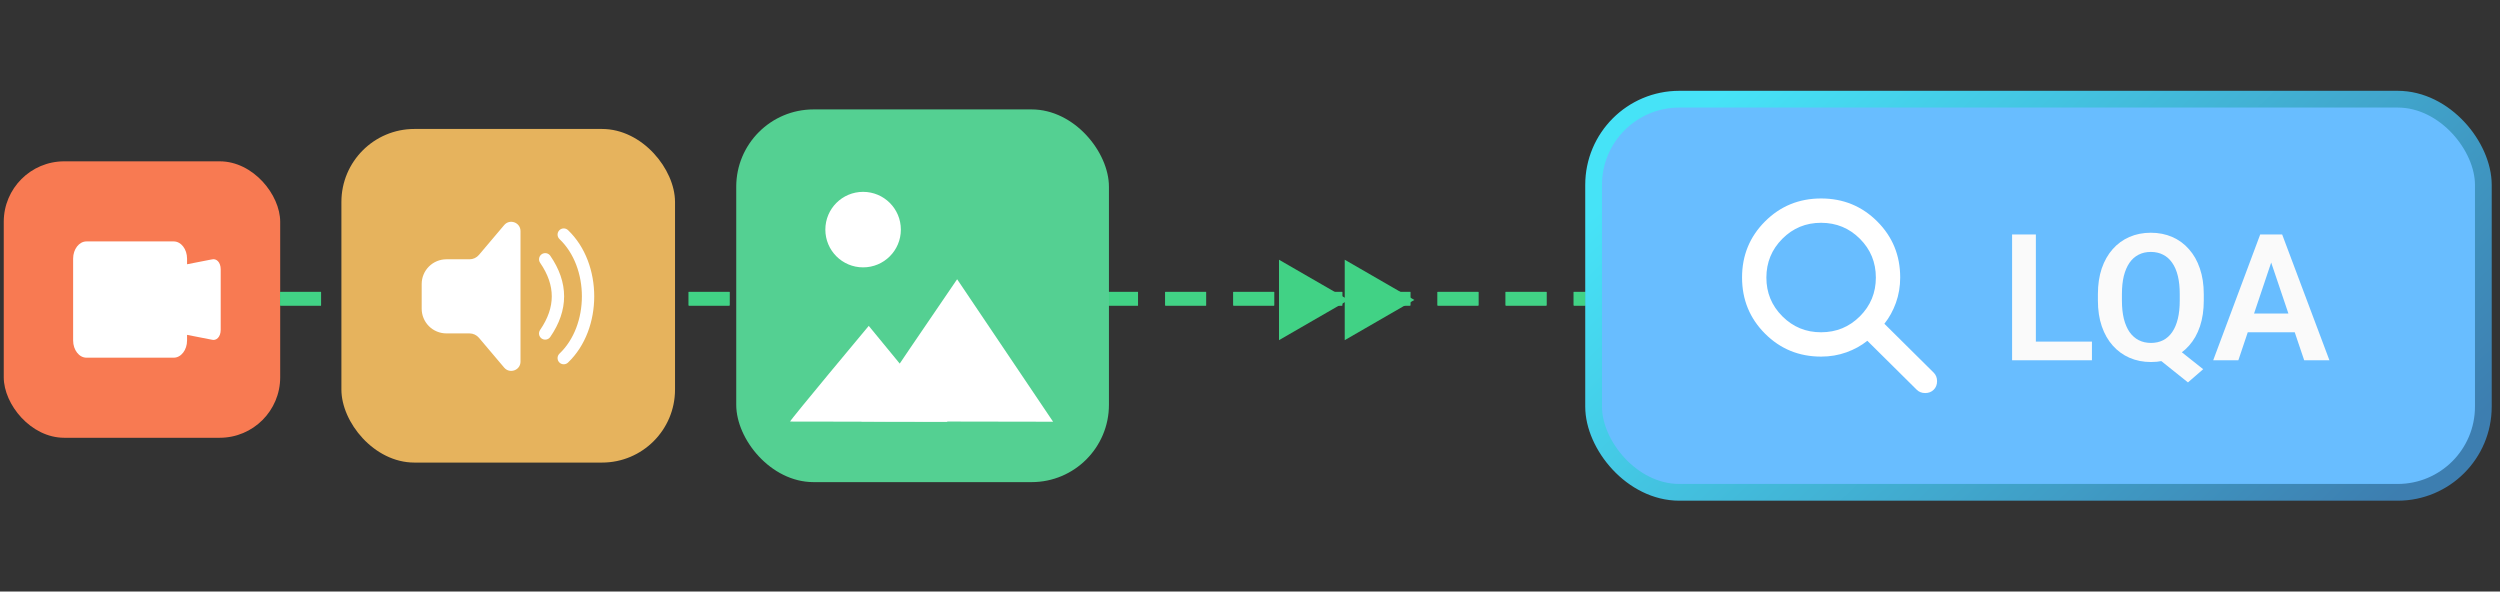
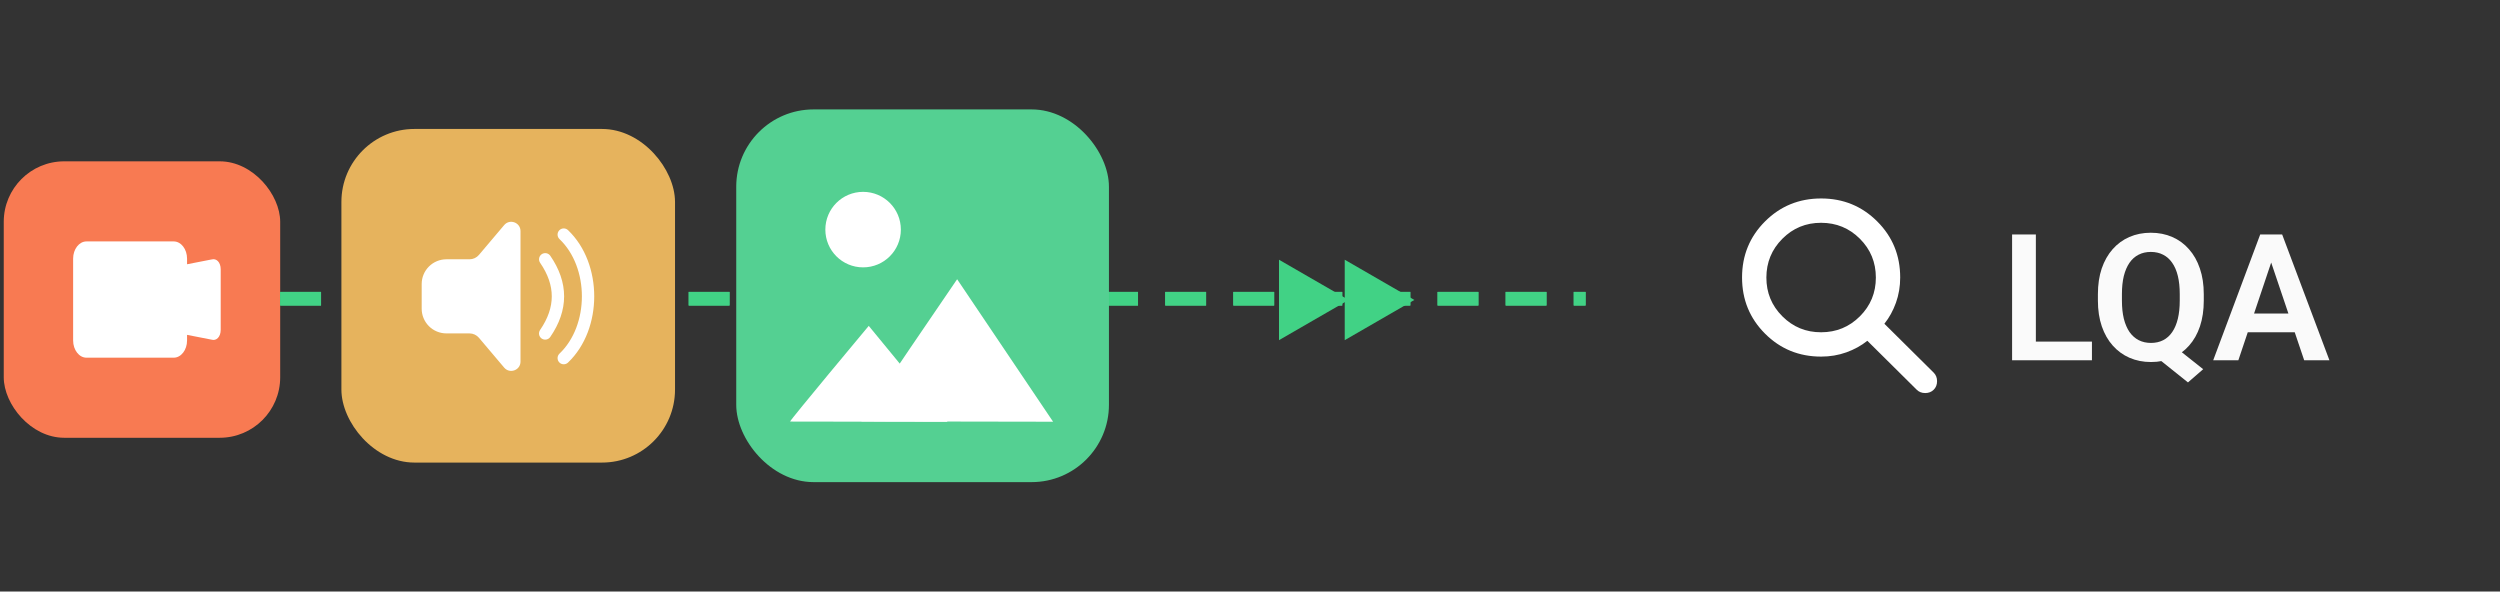
<svg xmlns="http://www.w3.org/2000/svg" width="448" height="106" viewBox="0 0 448 106" fill="none">
  <rect x="0" y="0" width="448" height="106" fill="#333333" stroke="none" />
  <g clip-path="url(#clip0_14496_18340)">
    <rect x="0.672" y="28.91" width="49.539" height="49.539" rx="10.839" fill="#F87A52" />
    <path d="M37.895 46.498L33.521 47.354V46.35C33.521 44.646 32.451 43.263 31.125 43.263H15.501C14.176 43.263 13.105 44.646 13.105 46.35V61.011C13.105 62.715 14.176 64.098 15.501 64.098H31.125C32.451 64.098 33.521 62.715 33.521 61.011V60.007L37.895 60.863C38.776 61.142 39.55 60.369 39.55 59.109V48.26C39.55 47 38.784 46.226 37.895 46.506V46.498Z" fill="white" />
  </g>
  <line x1="50.211" y1="53.531" x2="284.137" y2="53.531" stroke="#41D285" stroke-width="2.44" stroke-dasharray="7.32 4.88" />
  <line x1="50.211" y1="53.531" x2="284.137" y2="53.531" stroke="#41D285" stroke-width="2.44" stroke-dasharray="7.32 4.88" />
  <path d="M253.457 53.75L240.974 60.957L240.974 46.543L253.457 53.75Z" fill="#41D285" />
  <path d="M241.68 53.75L229.197 60.957L229.197 46.543L241.68 53.75Z" fill="#41D285" />
-   <rect x="285.574" y="17.774" width="159.441" height="70.451" rx="15.356" fill="#68BDFF" stroke="url(#paint0_linear_14496_18340)" stroke-width="3" stroke-linejoin="round" />
  <path d="M374.876 61.22V64.565H363.54V61.22H374.876ZM364.826 42.017V64.565H360.567V42.017H364.826ZM388.799 61.39L394.808 66.16L392.082 68.53L386.166 63.791L388.799 61.39ZM394.916 52.718V53.879C394.916 55.583 394.689 57.116 394.235 58.479C393.781 59.831 393.13 60.983 392.284 61.932C391.447 62.882 390.451 63.61 389.295 64.116C388.138 64.622 386.858 64.875 385.454 64.875C384.06 64.875 382.78 64.622 381.613 64.116C380.457 63.61 379.455 62.882 378.609 61.932C377.762 60.983 377.107 59.831 376.642 58.479C376.177 57.116 375.945 55.583 375.945 53.879V52.718C375.945 51.004 376.172 49.471 376.626 48.118C377.091 46.766 377.742 45.615 378.578 44.665C379.424 43.705 380.426 42.971 381.582 42.466C382.749 41.96 384.029 41.707 385.423 41.707C386.827 41.707 388.107 41.96 389.264 42.466C390.43 42.971 391.432 43.705 392.268 44.665C393.115 45.615 393.765 46.766 394.219 48.118C394.684 49.471 394.916 51.004 394.916 52.718ZM390.611 53.879V52.687C390.611 51.458 390.497 50.379 390.27 49.45C390.043 48.511 389.702 47.721 389.248 47.081C388.804 46.441 388.262 45.961 387.622 45.64C386.982 45.31 386.249 45.145 385.423 45.145C384.607 45.145 383.879 45.31 383.239 45.64C382.599 45.961 382.057 46.441 381.613 47.081C381.169 47.721 380.829 48.511 380.591 49.45C380.364 50.379 380.25 51.458 380.25 52.687V53.879C380.25 55.098 380.364 56.176 380.591 57.116C380.829 58.056 381.169 58.851 381.613 59.501C382.067 60.141 382.615 60.626 383.255 60.957C383.905 61.287 384.638 61.452 385.454 61.452C386.28 61.452 387.013 61.287 387.653 60.957C388.293 60.626 388.83 60.141 389.264 59.501C389.708 58.851 390.043 58.056 390.27 57.116C390.497 56.176 390.611 55.098 390.611 53.879ZM407.538 45.439L401.111 64.565H396.604L405.029 42.017H407.91L407.538 45.439ZM412.912 64.565L406.454 45.439L406.067 42.017H408.963L417.434 64.565H412.912ZM412.618 56.187V59.547H400.522V56.187H412.618Z" fill="#FAFAFA" />
  <path d="M326.345 63.903C322.385 63.903 319.034 62.531 316.291 59.787C313.549 57.044 312.177 53.693 312.176 49.734C312.174 45.776 313.546 42.424 316.291 39.681C319.036 36.937 322.388 35.565 326.345 35.565C330.302 35.565 333.654 36.937 336.4 39.681C339.147 42.424 340.518 45.776 340.514 49.734C340.514 51.333 340.259 52.84 339.751 54.257C339.242 55.674 338.552 56.928 337.68 58.017L346.523 66.784C346.922 67.183 347.122 67.692 347.122 68.309C347.122 68.927 346.922 69.436 346.523 69.835C346.123 70.235 345.614 70.435 344.997 70.435C344.379 70.435 343.871 70.235 343.471 69.835L334.628 61.069C333.538 61.941 332.285 62.631 330.868 63.14C329.451 63.649 327.943 63.903 326.345 63.903ZM326.345 59.543C329.069 59.543 331.386 58.59 333.294 56.683C335.202 54.777 336.155 52.46 336.154 49.734C336.152 47.008 335.199 44.692 333.294 42.787C331.389 40.882 329.072 39.928 326.345 39.925C323.617 39.922 321.301 40.876 319.398 42.787C317.494 44.698 316.54 47.014 316.535 49.734C316.531 52.455 317.485 54.771 319.398 56.683C321.31 58.596 323.626 59.549 326.345 59.543Z" fill="white" />
  <rect x="61.18" y="23.11" width="59.784" height="59.784" rx="13.081" fill="#E6B35D" />
  <path d="M93.275 41.411C93.275 39.864 91.347 39.157 90.347 40.337L85.825 45.683C85.617 45.928 85.358 46.125 85.067 46.26C84.775 46.395 84.457 46.465 84.136 46.465H79.993C78.819 46.465 77.693 46.932 76.863 47.762C76.033 48.592 75.566 49.718 75.566 50.892V55.319C75.566 56.493 76.033 57.62 76.863 58.45C77.693 59.28 78.819 59.746 79.993 59.746H84.136C84.458 59.746 84.775 59.817 85.067 59.952C85.359 60.087 85.617 60.285 85.825 60.53L90.347 65.874C91.346 67.054 93.275 66.348 93.275 64.801V41.411ZM97.074 45.553C97.194 45.471 97.329 45.413 97.471 45.383C97.613 45.352 97.76 45.351 97.903 45.377C98.046 45.404 98.182 45.458 98.304 45.537C98.426 45.617 98.531 45.719 98.614 45.839C100.235 48.196 101.09 50.624 101.09 53.106C101.09 55.587 100.235 58.015 98.614 60.374C98.532 60.495 98.427 60.599 98.305 60.68C98.183 60.76 98.046 60.816 97.902 60.843C97.759 60.871 97.611 60.869 97.468 60.839C97.325 60.809 97.189 60.751 97.068 60.668C96.948 60.585 96.845 60.479 96.766 60.356C96.686 60.234 96.632 60.096 96.606 59.952C96.58 59.808 96.583 59.66 96.615 59.518C96.646 59.375 96.706 59.24 96.79 59.12C98.212 57.05 98.878 55.051 98.878 53.106C98.878 51.16 98.212 49.161 96.79 47.093C96.624 46.851 96.56 46.553 96.614 46.264C96.668 45.976 96.833 45.721 97.075 45.554L97.074 45.553ZM101.786 41.237C101.68 41.137 101.556 41.058 101.421 41.006C101.285 40.953 101.141 40.928 100.995 40.932C100.85 40.935 100.707 40.967 100.574 41.026C100.441 41.085 100.321 41.169 100.221 41.275C100.12 41.38 100.042 41.504 99.989 41.639C99.937 41.775 99.912 41.919 99.915 42.065C99.919 42.21 99.951 42.353 100.01 42.486C100.069 42.619 100.153 42.739 100.258 42.84C102.9 45.355 104.274 49.191 104.274 53.106C104.274 57.022 102.9 60.856 100.258 63.372C100.153 63.472 100.069 63.593 100.01 63.725C99.951 63.858 99.919 64.001 99.915 64.147C99.912 64.292 99.937 64.437 99.989 64.572C100.042 64.708 100.12 64.832 100.221 64.937C100.321 65.042 100.441 65.127 100.574 65.186C100.707 65.244 100.85 65.276 100.995 65.28C101.141 65.284 101.285 65.258 101.421 65.206C101.556 65.154 101.68 65.075 101.786 64.975C104.954 61.957 106.486 57.492 106.486 53.106C106.486 48.72 104.954 44.255 101.786 41.237Z" fill="white" />
  <g clip-path="url(#clip1_14496_18340)">
    <rect x="131.934" y="19.607" width="66.788" height="66.788" rx="13.857" fill="#54D092" />
-     <path d="M141.582 75.544C141.582 75.271 155.679 58.394 155.679 58.394L169.807 75.59L141.582 75.544Z" fill="white" />
+     <path d="M141.582 75.544C141.582 75.271 155.679 58.394 155.679 58.394L169.807 75.59Z" fill="white" />
    <path d="M154.367 75.513C154.367 75.103 171.518 50.038 171.518 50.038L188.714 75.574L154.367 75.513Z" fill="white" />
    <path d="M161.434 41.146C161.434 44.888 158.41 47.912 154.668 47.912C150.926 47.912 147.902 44.888 147.902 41.146C147.902 37.404 150.926 34.38 154.668 34.38C158.41 34.38 161.434 37.404 161.434 41.146Z" fill="white" />
  </g>
  <defs>
    <linearGradient id="paint0_linear_14496_18340" x1="311.068" y1="14.374" x2="403.831" y2="112.829" gradientUnits="userSpaceOnUse">
      <stop stop-color="#46E3F7" />
      <stop offset="1" stop-color="#3D7EB0" />
    </linearGradient>
    <clipPath id="clip0_14496_18340">
      <rect width="49.539" height="49.539" fill="white" transform="translate(0.672 28.91)" />
    </clipPath>
    <clipPath id="clip1_14496_18340">
      <rect x="131.934" y="19.607" width="66.788" height="66.788" rx="13.857" fill="white" />
    </clipPath>
  </defs>
</svg>